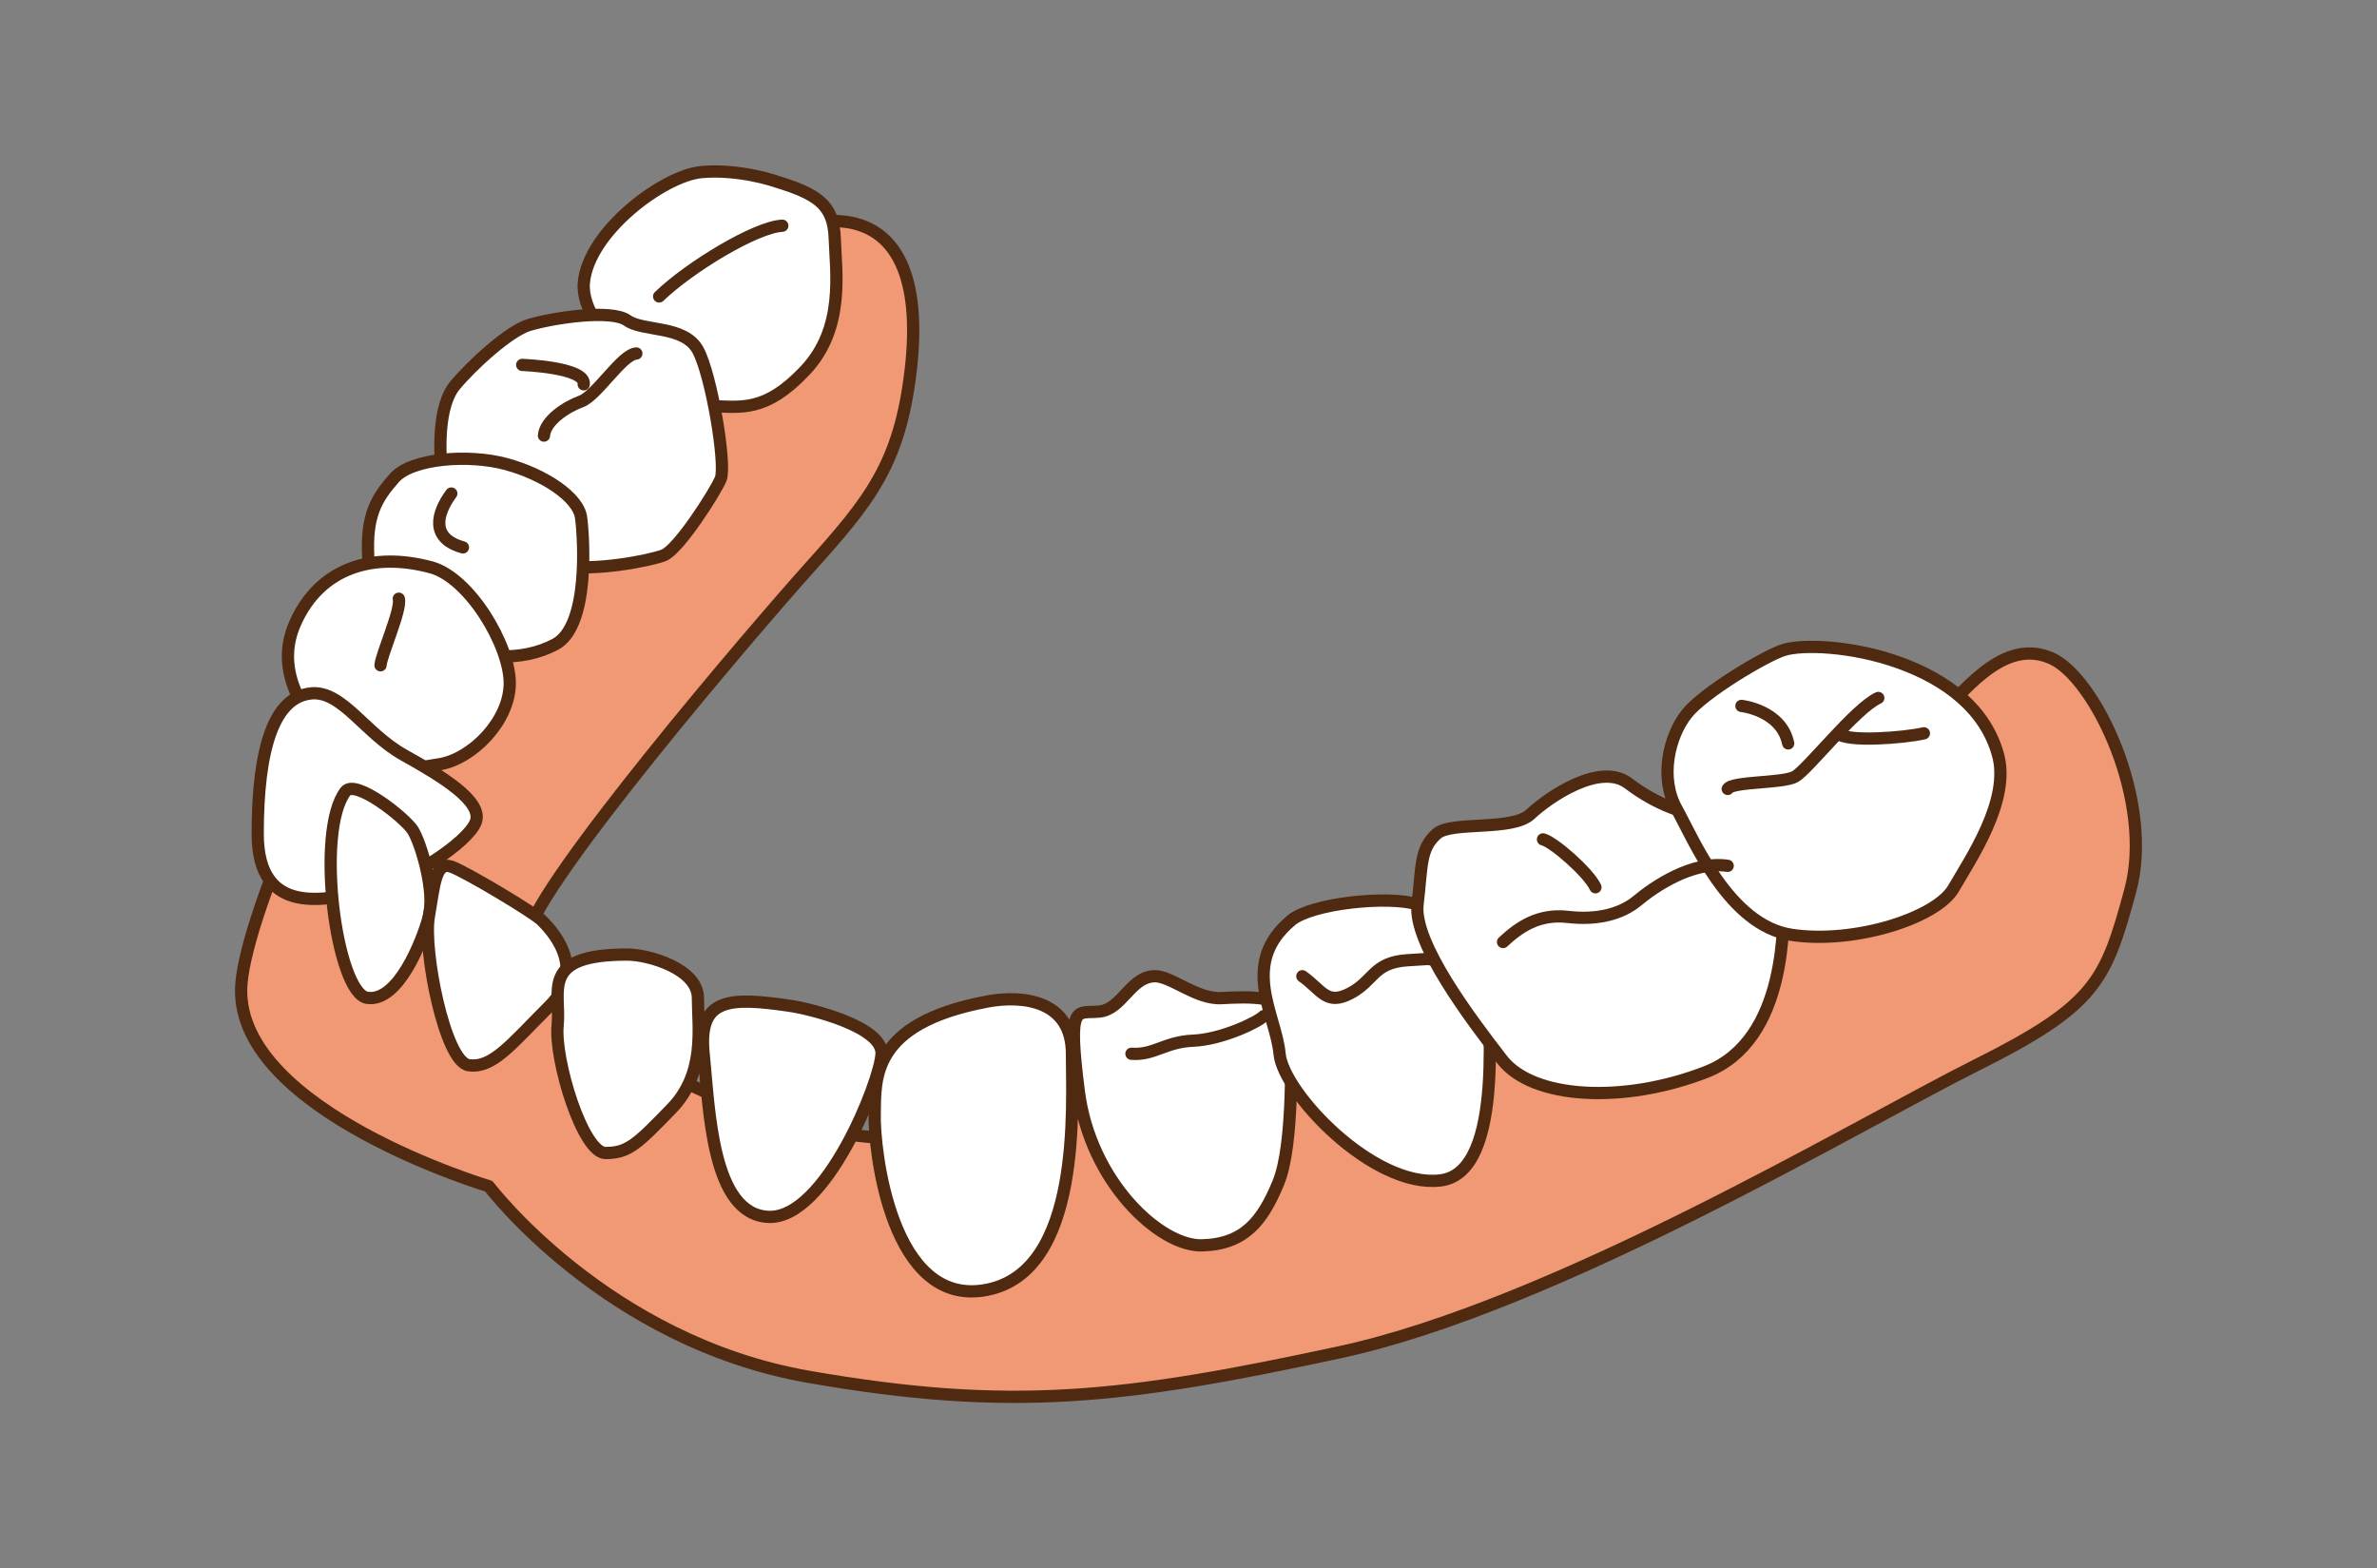
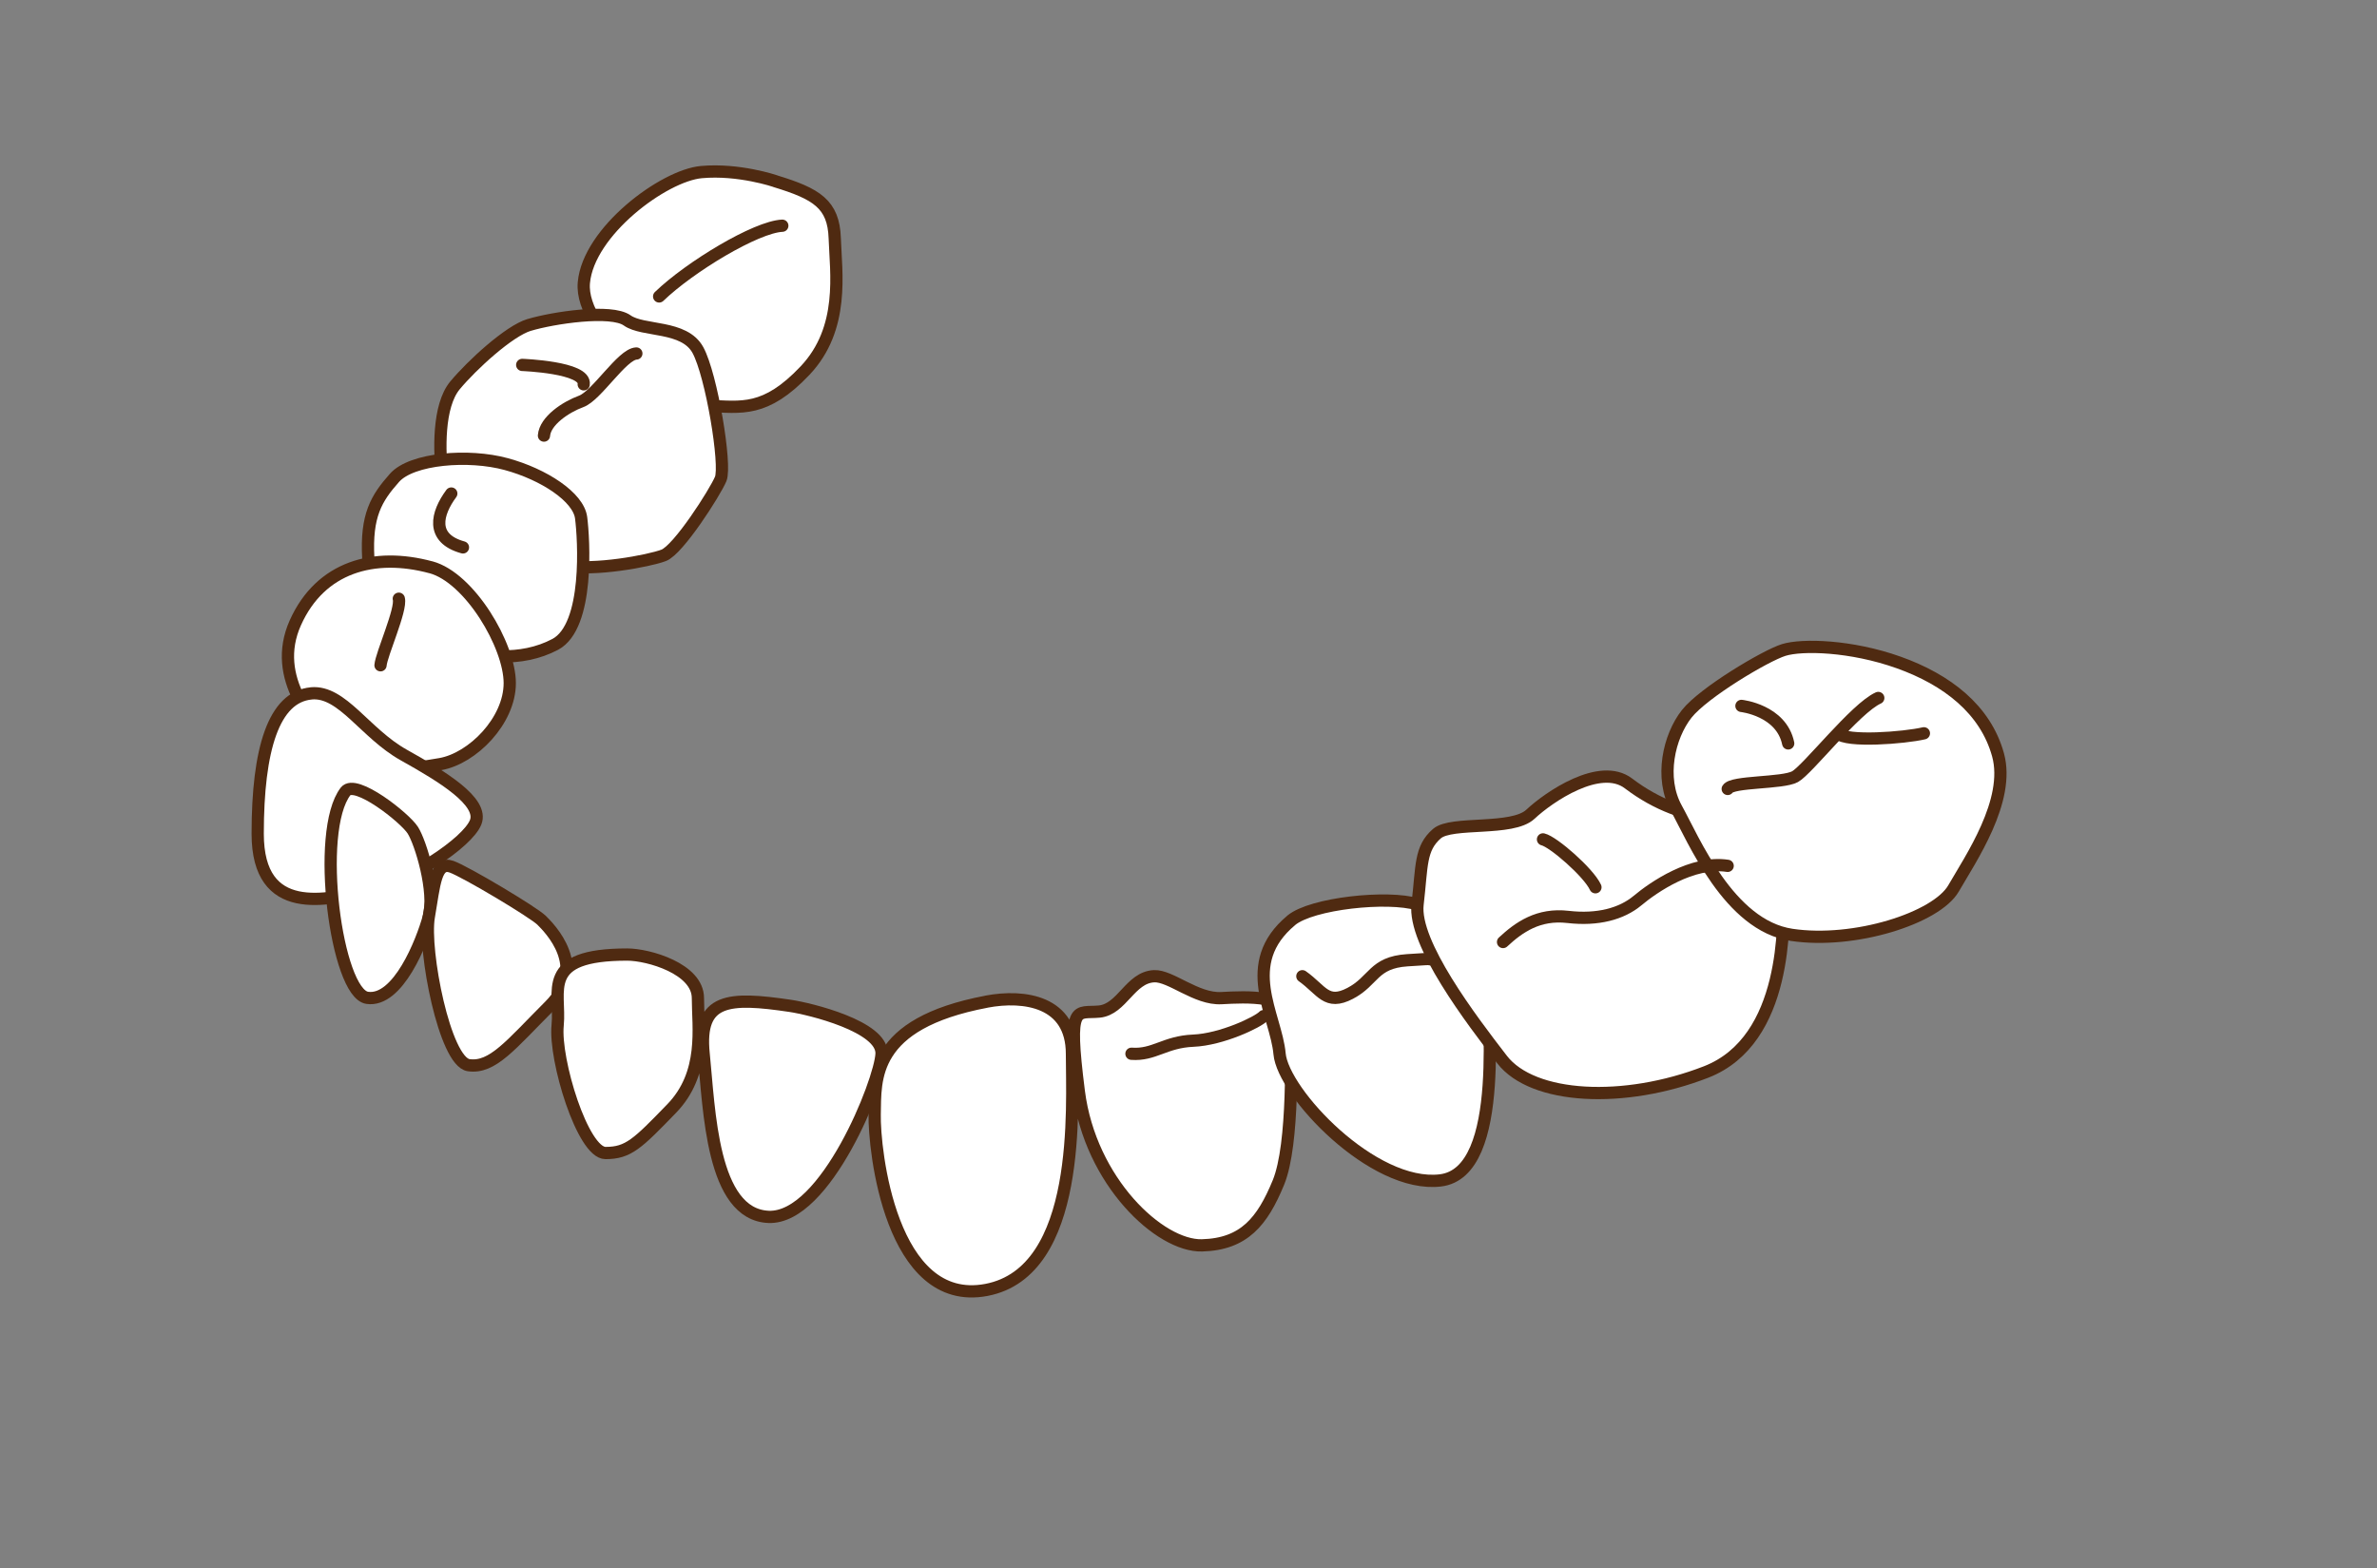
<svg xmlns="http://www.w3.org/2000/svg" id="_レイヤー_2" data-name="レイヤー 2" viewBox="0 0 485 320">
  <rect x="0" y="0" width="485" height="320" fill="#808080" stroke="none" />
  <defs>
    <style>.cls-2{stroke:#4f2a11;stroke-linecap:round;stroke-linejoin:round;stroke-width:2.5px;fill:#fff}</style>
  </defs>
  <g id="ph">
-     <path d="M171.67 45.16c11.1.92 16.38 11.11 14.16 30.27-2.22 19.16-8.33 26.66-20.55 40.26-12.22 13.61-55.26 64.14-57.48 74.7-2.22 10.55 35.54 41.65 76.92 41.93 41.37.28 203.54-77.75 210.48-85.53 6.94-7.78 14.44-16.38 23.33-12.5 8.89 3.89 21.1 29.16 16.11 47.48-5 18.33-6.94 23.33-31.38 35.54-24.44 12.22-86.08 49.15-129.96 58.59-43.87 9.44-66.92 12.22-108.3 5-41.37-7.22-65.26-38.88-65.26-38.88s-51.09-15.27-50.54-40.26 65.82-161.32 122.47-156.6z" stroke="#4f2a11" stroke-linecap="round" stroke-linejoin="round" stroke-width="2.5" fill="#f19975" />
    <path class="cls-2" d="M158.22 36.98c8.38 2.56 11.87 4.65 12.1 11.63.23 6.98 2.09 18.38-6.05 26.99s-13.03 7.45-19.78 7.21c-6.75-.23-26.29-14.66-25.36-25.13.93-10.47 16.29-21.87 23.97-22.57 7.68-.7 15.13 1.86 15.13 1.86z" />
    <path class="cls-2" d="M107.96 66.3c4.89-1.47 16.75-3.26 20.01-.93s11.63.93 14.43 6.05c2.79 5.12 5.82 23.5 4.65 26.29s-8.61 14.43-11.63 15.59c-3.03 1.16-14.43 3.26-20.01 2.09-5.58-1.16-24.43-12.57-25.13-17.92s-.93-14.66 2.56-18.85c3.49-4.19 11.03-11.1 15.13-12.33z" />
    <path class="cls-2" d="M80.5 97.48c3.53-3.97 15.13-4.89 22.8-2.79 7.68 2.09 14.73 6.72 15.27 10.94.55 4.22 1.71 22.11-5.27 25.83-6.98 3.72-15.82 2.79-20.24 0-4.42-2.79-17.45-8.95-17.92-17.62s1.63-12.16 5.35-16.35z" />
    <path class="cls-2" d="M87.95 115.74c7.87 2.13 16.06 15.95 16.06 23.63s-7.59 15.36-14.15 16.52c-6.56 1.16-15.87 2.33-20.75-2.79-4.89-5.12-13.96-14.66-8.84-26.06 5.12-11.4 16.06-14.44 27.69-11.29z" />
    <path class="cls-2" d="M63.52 141.46c6.3-.57 10.94 8.14 18.85 12.57 7.91 4.42 16.34 9.54 14.68 13.73s-13.65 12.1-21.96 13.96c-8.31 1.86-22.51 5.58-22.51-11.63s3.26-27.92 10.94-28.62z" />
    <path class="cls-2" d="M70.5 161.47c2.01-2.61 12.1 5.35 13.73 7.91s4.65 12.57 3.26 17.68c-1.4 5.12-6.28 17.45-12.56 16.52-6.28-.93-10.7-33.97-4.42-42.12z" />
    <path class="cls-2" d="M92.14 176.83c2.85 1.01 16.75 9.31 18.38 10.94 1.63 1.63 9.54 9.54 1.63 17.45-7.91 7.91-11.63 12.8-16.52 12.1-4.89-.7-9.31-23.5-8.14-30.25 1.16-6.75 1.38-11.39 4.65-10.24z" />
    <path class="cls-2" d="M127.97 194.75c4.35 0 14.43 2.89 14.43 8.89s1.63 15.31-5.35 22.52c-6.98 7.21-8.84 9.08-13.5 9.08s-10.47-19.04-9.77-26.06-3.72-14.43 14.19-14.43zm33.28 10.47c3.97.59 18.85 4.19 18.62 9.77s-11.4 33.74-23.04 33.28c-11.63-.47-12.1-21.92-13.26-33.28s5.12-11.63 17.68-9.77z" />
    <path class="cls-2" d="M201.27 204.36c7.77-1.47 17.45-.07 17.45 10.64s2.09 44.44-17.45 48.17c-19.55 3.72-22.96-28.75-22.8-35.83.16-7.08-.93-18.48 22.8-22.97zm34.21-5.19c3.38-.16 8.61 4.75 13.73 4.47 5.12-.28 14.19-.75 14.19 4.6s.7 25.13-2.56 33.04-6.98 12.57-15.59 12.8c-8.61.23-22.8-13.03-25.13-31.41-2.33-18.38-.47-15.82 4.19-16.29 4.65-.47 6.28-6.98 11.17-7.21z" />
    <path class="cls-2" d="M263.46 187.77c4.19-3.48 19.72-5.12 25.77-3.26 6.05 1.86 14.89 9.07 14.43 14.66s3.96 40.03-9.77 41.66c-13.73 1.63-32.11-17.92-32.81-25.83-.7-7.91-8.25-18.38 2.39-27.23z" />
    <path class="cls-2" d="M293.19 170.08c2.99-2.6 15.36-.47 19.08-3.96 3.72-3.49 14.19-10.7 20.01-6.28s11.87 6.52 18.15 7.21 13.5 9.77 13.5 15.24.93 29.9-15.82 36.42c-16.75 6.52-35.37 5.58-41.65-2.56s-18.15-23.73-17.22-31.65.47-11.4 3.96-14.43z" />
    <path class="cls-2" d="M344.15 145.65c-3.61 4.58-5.58 13.03-2.09 19.31s10.7 23.85 23.5 25.77 29.55-3.43 33.04-9.48c3.49-6.05 11.63-17.92 9.08-27.23-2.56-9.31-10.47-15.36-20.24-18.85-9.77-3.49-19.76-3.72-23.49-2.56-3.73 1.16-16.39 8.71-19.79 13.03z" />
    <path d="M134.49 60.48c6.28-6.05 19.78-14.19 25.13-14.43m-29.78 26.07c-2.9.12-8.08 8.61-11.25 9.77-3.17 1.16-7.36 3.96-7.6 6.98m-4.44-14.42s13.07.47 12.55 3.96m-27.02 22.28c-2.97 4.01-4.36 9.13 2.38 10.99m-13.09 10.47c.6 2.18-3.56 11.34-3.73 13.58m153.22 79.26c4.62.34 6.8-2.43 12.61-2.67s13.22-3.79 14.35-5.01m7.91-8.14c3.96 2.8 4.89 6.05 9.77 3.49s4.65-6.28 11.63-6.75c6.98-.47 4.62-.2 4.62-.2m14.93-3.52c3.26-3.03 7.21-5.82 13.26-5.12 6.05.7 10.94-.62 14.19-3.34s11.17-8.19 18.38-7.08m-37.68-5.4c2.09.47 9.31 6.75 10.7 9.77m26.99-20.06c.93-1.58 11.17-1.1 13.73-2.5 2.56-1.4 12.33-13.97 16.99-16.06m9.31 7.21c-3.96.93-15.83 1.86-17.57 0m-19.66-5.59s8.14.88 9.54 7.65" fill="none" stroke="#4f2a11" stroke-linecap="round" stroke-linejoin="round" stroke-width="2.5" />
    <path fill="none" stroke-width="0" d="M0 0h485v320H0z" />
  </g>
</svg>